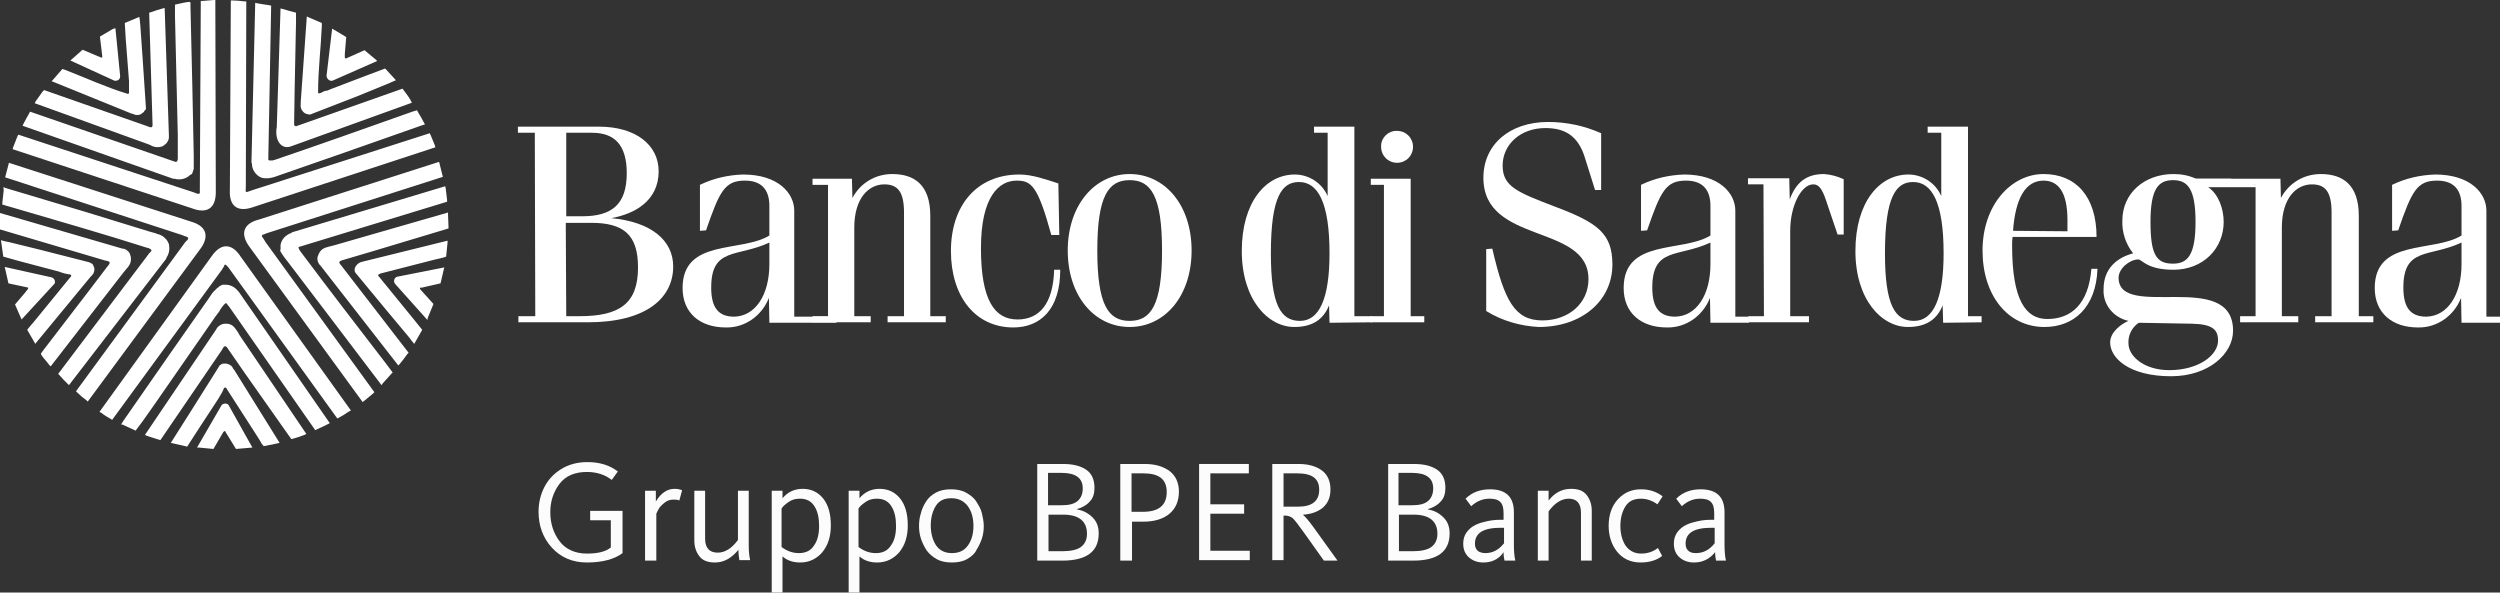
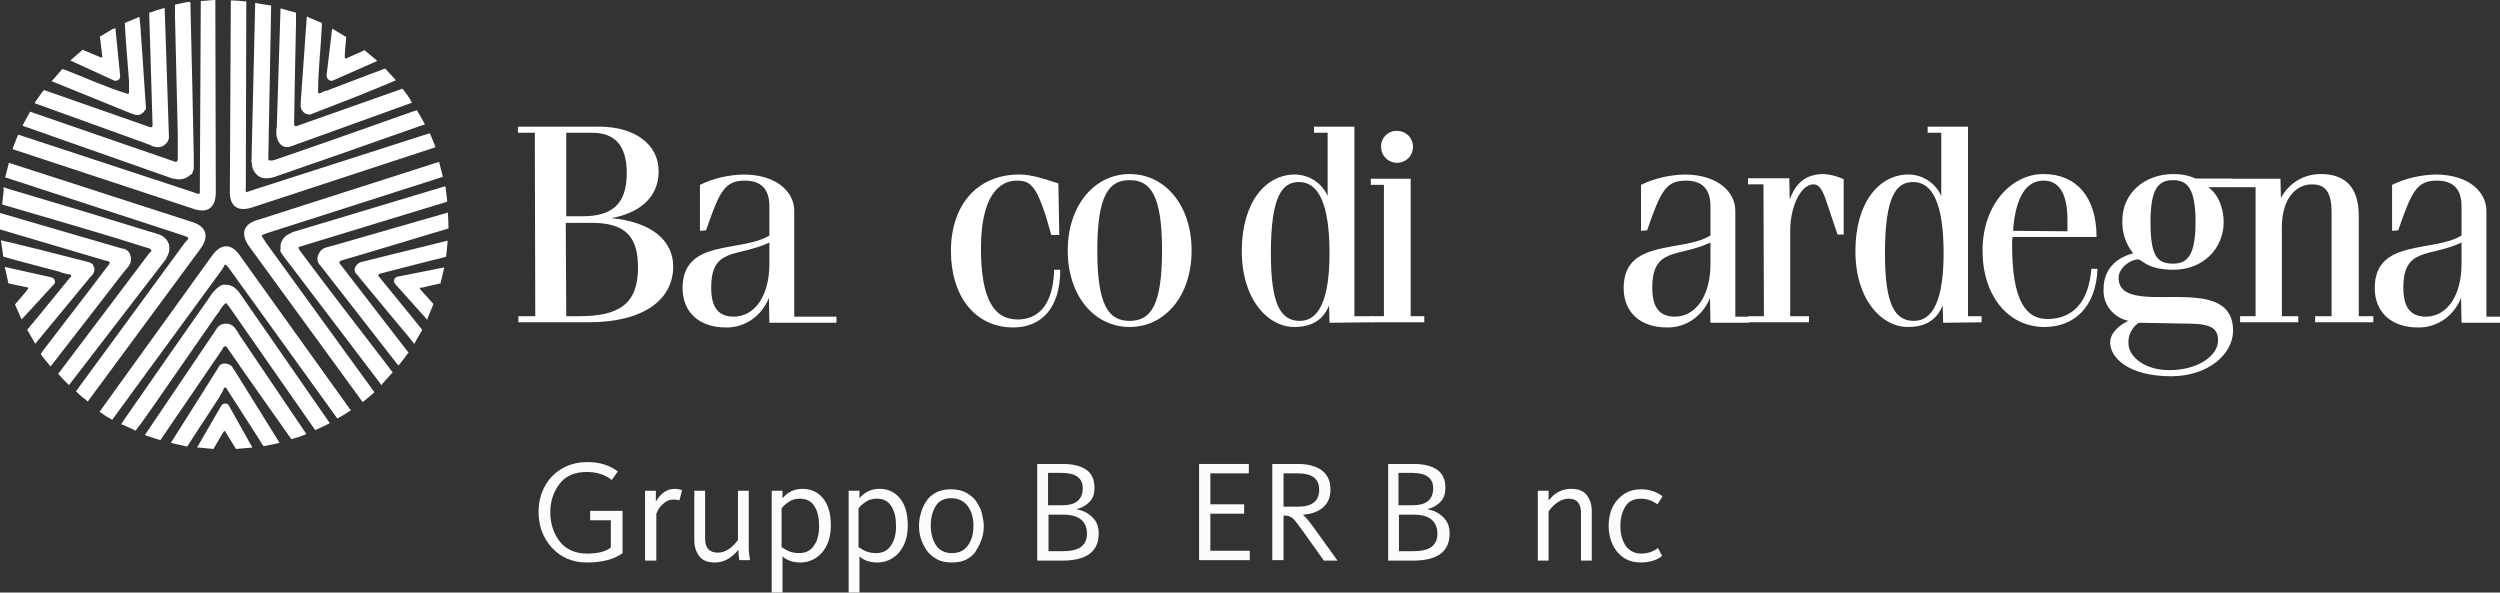
<svg xmlns="http://www.w3.org/2000/svg" id="Livello_2" viewBox="0 0 532.9 126.3">
  <rect x="0" y="0" width="532.9" height="126.3" fill="#333333" stroke="none" />
  <defs>
    <style>
      .cls-1 {
        fill: #fff;
      }

      .cls-2 {
        fill: #fcfcfc;
      }
    </style>
  </defs>
  <g id="Livello_1-2" data-name="Livello_1">
    <g id="Livello_1-3" data-name="Livello_1">
      <path class="cls-1" d="M467.2,39.4h13.6v28h-3.3v1.3h12.4v-1.3h-3.5v-18.9c0-6.3,3.1-9.2,6.4-9.2,2.8,0,4.2,1.5,4.2,6v22.1h-3.5v1.3h12.4v-1.3h-3.1v-21.4c0-6.6-3.4-8.9-8.1-8.9-3.6,0-6.8,1.9-8.5,5.1l-.1-4.1h-18.8v1.3" />
      <path class="cls-1" d="M376,67.4h-3.3v1.3h12.9v-1.3h-4v-18.2c0-5.4,2.4-9.9,4.9-9.9,1.4,0,2.1,1.3,3.1,4.5l2.1,6.2h1.3v-11.8c-1.3-.6-2.7-1-4.2-1.1-3.9,0-6,1.9-7.3,5.4l-.1-4.5h-8.8v1.3h3.3l.1,28.1" />
      <path class="cls-1" d="M524.7,56.3c0,6.6-3,11.1-7.5,11.2-3.2,0-4.9-1.7-4.9-6.2,0-8.7,5.6-6.4,12.4-9.6v4.6M511.2,49.1c2.9-8.4,4-10.6,8.3-10.6,3.2,0,5.2,1.6,5.2,5.4v6.3c-6,3.7-18.5.6-18.5,11.2,0,5.3,3.7,8.4,9.2,8.4,4.1.1,7.7-2.5,9.2-6.3l.1,5.3h8.2v-1.3h-2.9v-22.6c0-3.7-3.4-7.7-10.9-7.7-3.2.1-6.3.8-9.2,2.2v9.8l1.3-.1Z" />
-       <path class="cls-1" d="M316.8,53.1v13.2c3.4,2.1,7.3,3.2,11.2,3.4,9.3,0,15.7-5.7,15.7-13.3,0-6.6-3.1-8.9-12.1-12.3-8.1-3.1-11.3-4.3-11.3-8.8s3.8-8,9.1-8c3.9,0,6.9,1.4,8.4,6.2l2.2,7h1.3v-12.1c-3.6-1.6-7.4-2.4-11.3-2.4-8.2,0-13.8,4.8-13.8,11.9,0,14.3,22.4,9.7,22.4,21.6,0,5.2-4.3,8.8-9.8,8.8-5.9,0-8.1-4.1-10.7-15.3l-1.3.1" />
      <path class="cls-1" d="M429.1,49.2c.5-7,2.7-10.7,6.5-10.7,3.1,0,5.1,2.4,5.1,8.4v2.4l-11.6-.1M446.9,50.5c0-8.6-4.4-13.4-11.3-13.4s-13,6.6-13,16.3,5.5,16.3,13.2,16.3c6.2,0,11-4.1,11.3-12.4h-1.3c-.6,7.5-4.3,10.7-9.4,10.7-4.6,0-7.5-4-7.5-15.7,0-.6,0-1.2.1-1.8,0,0,17.9,0,17.9,0Z" />
      <path class="cls-1" d="M475.5,38.1h-7.4c-1.5-.7-3.1-1-4.8-1-6.2,0-10.9,4.1-10.9,9.9-.1,2.5.7,5,2.3,7-3.4.9-6.3,3.2-6.3,7.6-.2,3.3,2.1,6.1,5.3,6.8-1.6.7-3.9,2.4-3.9,4.6,0,3.3,4,7.2,13,7.2,8,0,13.2-4.8,13.2-9.7,0-13.3-24.4-2.1-24.4-11.3,0-2,2.4-3.9,4.2-3.9.8,0,1.8,2.2,7.5,2.2,6.3,0,10.7-4.5,10.7-10.2,0-2.8-1.1-5.9-3.3-7.4h12.1l-7.3-1.8M458.4,47.3c0-7.1,1.7-8.9,4.8-8.9s4.8,1.8,4.8,8.9-1.7,8.9-4.8,8.9c-3.5,0-4.8-1.8-4.8-8.9h0ZM453.7,73.2c-.1-1.7.7-3.4,2.2-4.4l11.3.2c4.5.1,5.6,1.3,5.6,3.6,0,3.1-4.1,6.3-10.4,6.3-5.4,0-8.7-3-8.7-5.7Z" />
      <path class="cls-1" d="M422.4,68.7v-1.3h-2.9V27h-8.6v1.3h2.9v13.5c-1.2-2.8-4-4.6-7-4.6-6.2,0-11.3,5.9-11.3,16.3s5.6,16.2,11.2,16.2c4.2,0,6.3-1.9,7.4-4.6l.1,3.7,8.2-.1M401.8,54c0-12.2,2.4-15.2,6-15.2,4,0,6.5,4.3,6.5,15.2,0,9.7-2.2,14.4-6.3,14.4s-6.2-3.4-6.2-14.4Z" />
      <path class="cls-1" d="M294.4,31.3c0,1.9,1.5,3.4,3.4,3.4s3.4-1.5,3.4-3.4-1.5-3.4-3.4-3.4h0c-1.8-.1-3.4,1.4-3.4,3.2v.2" />
      <path class="cls-1" d="M364.6,56.3c0,6.6-3,11.1-7.5,11.2-3.2,0-4.9-1.7-4.9-6.2,0-8.7,5.6-6.4,12.4-9.6v4.6M351.1,49.1c2.9-8.4,4-10.6,8.3-10.6,3.2,0,5.2,1.6,5.2,5.4v6.3c-6,3.7-18.5.6-18.5,11.2,0,5.3,3.7,8.4,9.2,8.4,4.1.1,7.7-2.5,9.2-6.3l.1,5.3h8.2v-1.3h-2.9v-22.6c0-3.7-3.4-7.7-10.9-7.7-3.2.1-6.3.8-9.2,2.2v9.8l1.3-.1Z" />
      <polyline class="cls-1" points="300.7 38.1 292.2 38.1 292.2 39.4 295 39.4 295 67.4 292.2 67.4 292.2 68.7 303.6 68.7 303.6 67.4 300.7 67.4 300.7 38.1" />
      <path class="cls-1" d="M225.6,39.1c-2.8-.9-5.6-1.9-8.3-1.9-9.1,0-14.6,6.6-14.6,16.3s5.2,16.3,13.3,16.3c5.7,0,10-3.8,10-12.3h-1.3c-.2,7.3-3.2,10.6-7.8,10.6-4.9,0-7.8-4.1-7.8-15.2s3.9-14.4,7.6-14.4c3.1,0,4.5,1,7.4,11.6h1.7l-.2-11" />
-       <path class="cls-1" d="M173.2,39.4h3.3v28h-3.3v1.3h12.4v-1.3h-3.5v-18.9c0-6.3,3.1-9.2,6.4-9.2,2.8,0,4.2,1.5,4.2,6v22.1h-3.5v1.3h12.4v-1.3h-3.3v-21.4c0-6.6-3.4-8.9-8.1-8.9-3.6,0-6.8,1.9-8.5,5.1l-.1-4.1h-8.4v1.3" />
      <path class="cls-1" d="M292.5,68.7v-1.3h-3.8V27h-8.6v1.3h2.9v13.5c-1.2-2.8-4-4.6-7-4.6-6.2,0-11.3,5.9-11.3,16.3s5.6,16.2,11.2,16.2c4.2,0,6.3-1.9,7.4-4.6l.1,3.7,9.1-.1M270.9,54c0-12.2,2.4-15.2,6-15.2,4,0,6.5,4.3,6.5,15.2,0,9.7-2.2,14.4-6.3,14.4s-6.2-3.4-6.2-14.4Z" />
      <path class="cls-1" d="M233.9,53.4c0-11.7,2.4-15,6.9-15s6.9,3.3,6.9,15-2.4,15-6.9,15-6.9-3.3-6.9-15M227.6,53.4c0,9.7,5.7,16.3,13.2,16.3s13.2-6.6,13.2-16.3-5.7-16.3-13.2-16.3c-7.5,0-13.2,6.7-13.2,16.3h0Z" />
      <path class="cls-1" d="M114.1,67.4h-3.6v1.3h14.8c12.5,0,18.2-5.2,18.2-11.9,0-5.5-4.6-9.5-13.2-10.3,5-.9,10.1-3.7,10.1-10,0-5.6-4.9-9.5-12.7-9.5h-17.3v1.3h3.6l.1,39.1M120.6,28.3h5.6c4.7,0,7.4,2.5,7.4,8.6,0,6.8-3.3,9.2-9.5,9.2h-3.4v-17.8h-.1ZM120.6,47.5h5.4c6.9,0,10,2.5,10,9.5,0,7.7-3.9,10.4-12.5,10.4h-2.8l-.1-19.9h0Z" />
      <path class="cls-1" d="M164,56.3c0,6.6-3,11.1-7.5,11.2-3.2,0-4.9-1.7-4.9-6.2,0-8.7,5.6-6.4,12.4-9.6v4.6M150.5,49.1c2.9-8.4,4-10.6,8.3-10.6,3.2,0,5.2,1.6,5.2,5.4v6.3c-6,3.7-18.5.6-18.5,11.2,0,5.3,3.7,8.4,9.2,8.4,4.1.1,7.7-2.5,9.2-6.3l.1,5.3h14.3v-1.3h-9v-22.6c0-3.7-3.4-7.7-10.9-7.7-3.2.1-6.3.8-9.2,2.2v9.8l1.3-.1Z" />
      <path class="cls-1" d="M80.4,13l-9.3,4.1c-.7.4-1.4-.2-1.5-.9l1.2-10.1,3,1.8-.3,3.6v.8l.2.2.2-.1,3.8-1.7,2.4,2,.3.3M84.4,17.1l-.7.3-.9.4-6.6,2.7-9.8,3.8-.2.1h-.4l-.4-.1-.3-.1-.3-.2-.2-.2c-.4-.4-.6-1-.5-1.6v-.4l1.3-18.3.4.2,2.8,1.2v.6c-.2,4.7-.8,9.5-.8,14.2l.1.2h.2l.3-.1.4-.2.4-.2.6-.1.7-.3,8.4-3.2,3.2-1.2,2.3,2.5ZM90.6,26.5l-.9.3-16.2,5.7-13.8,4.8c-.8.3-1.6.6-2.5.7h-.4c-.3,0-.6,0-1-.1l-.2-.1-.2-.1-.2-.1c-.9-.6-1.5-1.6-1.5-2.7l-.1-.3.8-34,.4.1c.8.1,1.6.3,2.5.4l.5.1-.6,32.1v.8l.2.1h.7l.4-.1c9.4-3.2,18.7-6.5,28-9.8l1.4-.5,1-.3.2.4c.5.8.9,1.5,1.3,2.3l.2.3ZM92.8,31.4l-39,12.8c-3.3,1.1-5-.4-4.8-3.8L49.2.1h.4c.8,0,1.7.1,2.5.2h.4l-.1,39.4c-.1,1.7-.1,1.3,1.5.8l37.7-12.1.2.4c.3.7.6,1.5.9,2.2l.1.4ZM62.8,19.6l-.1,6.3v.7l.1.2.2.1h.2l.2-.1.3-.1.3-.1,21.8-7.7.3.4c.5.7,1.1,1.4,1.5,2.2l.2.4-25.5,9.2c-2.5,1.1-3.8-1.5-3.3-4l.8-25.3.4.1c.8.2,1.6.5,2.5.7l.4.1v2.1l-.3,14.8ZM24.6,6l1,10.1c.1.8-.5,1.2-1.2,1.1l-9.4-4.3,2.6-2.3,3.3,1.4.3.1.2.1.2.1.2-.1v-.2l-.5-4.2,2.7-1.6.6-.2ZM29.7,3.6l.1.7.1,1,.5,7.1.7,10.5v.4l-.3.3-.1.2-.2.2-.3.2-.1.1c-.5.3-1.2.3-1.7,0l-.4-.1-17-6.9.3-.3,2-2.3.6.2c4.4,1.7,8.7,3.7,13.3,5.1h.2l.1-.2v-2.5l-.7-9-.2-3.4,3.1-1.3ZM40.6.5v.9l.4,17.1.3,14.7v2.8c-.1.3-.2.6-.3.9l-.1.2-.4.2-.2.2c-.9.7-2,.9-3.1.6h-.3L4.8,26.8l.2-.4c.4-.8.8-1.5,1.2-2.2l.2-.4,30.4,10.5.3.1.3.1h.2l.2-.2.1-.4v-5.1l-.5-21.1-.1-4.2V1l.4-.1c.9-.2,1.7-.4,2.6-.5l.3.1ZM45.9,0l.1,41c0,3.5-2,4.6-5.1,3.4L2.7,31.8l.1-.4c.3-.8.6-1.5.9-2.3l.2-.4,37.4,12.3.5.2.3.1h.4l.1-.2v-1.2l.2-39.7h.4c.8-.1,1.6-.1,2.4-.2h.3ZM25.4,24.8l6,2.1c1.1.5,1.2.2,1.1-.9l-.7-23.3.4-.1c.8-.3,1.7-.6,2.5-.8l.4-.1.9,27.1v.2c.1.8-.4,1.6-1.1,2l-.1.1-.2.1c-.9.3-1.8.2-2.6-.3l-.8-.3L7.4,22l.2-.4c.5-.7,1-1.4,1.5-2.1l.3-.3,16,5.6ZM1,56.9l9.9,2.2c.5.1.9.6.8,1.1,0,.2-.1.3-.2.4l-6.9,7.5-1.4-3.2,2.3-2.7.2-.3.2-.2.1-.2v-.2l-4.2-.9-.7-3.1-.1-.4ZM.2,51.2l.7.2,1,.2,6.9,1.7,10.2,2.6.2.1.2.1.2.1.2.2.1.2.1.3.1.2c.1.6-.1,1.2-.5,1.6l-.3.3-11.8,14.3-.2-.4-1.5-2.6.4-.5.5-.6.6-.7,7.6-9.3.2-.2.1-.2-.1-.2-.2-.1c-.8-.1-1.6-.3-2.3-.6l-8.7-2.3-3.2-.9-.5-3.5ZM.7,39.9l.9.3,16.4,4.9,14,4.3,1.1.3.5.2.4.1.4.2.2.1.3.2.2.2.2.2.2.2.2.3.1.2.1.2.1.2c.2,1,.1,2-.5,2.9l-.1.3-20.7,26.9-.3-.3c-.6-.6-1.2-1.2-1.7-1.8l-.3-.3,19.4-25.7.2-.2c.4-.4.4-.5-.1-.8l-.2-.1-.4-.1c-9.4-3-18.9-5.7-28.4-8.5l-1.4-.4-1-.3v-.4c.1-.9.2-1.8.3-2.7l-.1-.6ZM1.9,34.7l39,12.6c3.3,1,3.7,3.3,1.7,5.9l-23.9,32.4-.3-.3c-.7-.5-1.3-1-1.9-1.6l-.3-.3,23.3-31.8.3-.3.2-.2.1-.2v-.2l-.2-.2-.3-.1-.3-.1-.5-.2L1.1,37.8l.1-.4c.2-.8.4-1.5.6-2.3l.1-.4ZM19.1,61.8l3.8-5c.8-.9.6-1.1-.6-1.3L0,48.9v-3.5l26.1,7.6h.2c.8.2,1.4.8,1.5,1.5l.1.3v.2c.1,1.1-.4,1.7-1.1,2.5l-.5.6-15.5,20-.3-.3c-.5-.7-1.1-1.3-1.6-2l-.2-.4.5-.7,9.9-12.9ZM42,95.4l5.1-8.8c.2-.5.8-.7,1.3-.5.1,0,.2.1.3.2l5.1,9.1-3.5.3-1.9-3.1-.2-.3-.1-.2-.1-.2h-.2l-.2.2-2.1,3.6-3.1-.3h-.4ZM36.4,94.4l.4-.6.5-.8,3.8-6,5.6-8.9.1-.2.3-.2.2-.1.2-.1h.7c.7.1,1.3.5,1.5,1.1l.2.2,9.7,15.6-.4.1-3,.6-.4-.5-.4-.7-.5-.8-6.5-10.1-.1-.2-.2-.2h-.2l-.2.2-.1.3-.1.2-.2.4-.3.5-.4.7-4.9,7.5-1.8,2.8-3.5-.8ZM25.8,90.5l.5-.8,9.8-14.1,8.4-12,.6-.9.3-.4.3-.3.3-.3.3-.3.3-.2.2-.2.2-.1.2-.1.2-.1h.4c1.1-.1,2.2.4,2.9,1.3l.2.2,19.4,28-.4.2c-.7.4-1.5.7-2.3,1.1l-.4.2-18.4-26.4-.2-.2-.2-.3-.2-.2-.2.1-.2.2-.2.2-.3.4-.3.4-.2.4-.9,1.2-1.1,1.6-12,17.3-2.4,3.4-.9,1.2-.6.8-.4-.2c-.8-.4-1.6-.7-2.4-1.1h-.3ZM21.2,87.8l24-33.3c2-2.8,4.3-2.6,6.1.2l23.5,32.8-.4.2c-.7.5-1.4.9-2.1,1.3l-.4.2-23-31.9-.3-.4-.2-.2-.2-.2-.2-.1-.2.1v.2l-.2.3-.3.5-23.4,32-.3-.2c-.7-.4-1.4-.8-2-1.3l-.4-.2ZM52.3,79.7l-3.6-5.2c-.6-1-.9-.9-1.4.1l-13.1,19.2-.4-.1c-.8-.3-1.7-.5-2.5-.8l-.4-.2,15.2-22.5.1-.2c.4-.6,1.1-1,1.8-1h.5c1.2.2,1.5.8,2.2,1.8l.4.7,14.2,21-.4.2c-.8.3-1.6.6-2.4.8l-.4.1-.5-.7-9.3-13.2ZM91.1,68.2l-6.8-7.6c-.4-.4-.4-1,0-1.4.1-.1.2-.2.3-.2l10.1-2-.8,3.4-3.5.8-.4.1h-.4l-.1.2.1.2,2.8,3.1-1.2,2.9-.1.5ZM88.3,73.3l-.5-.6-.6-.8-4.6-5.5-6.7-8.1-.1-.1-.1-.2-.1-.2v-.5l.1-.3.1-.2c.3-.5.8-.9,1.4-1l.4-.1,17.8-4.4v.4l-.3,3-.6.2-.8.2-.9.2-11.7,3-.2.1-.2.1-.1.2.1.2.2.2.4.5.4.5.5.6,5.7,7,2.1,2.6-1.7,3ZM81.3,82.1l-.5-.7-10.4-13.7-8.9-11.7-.7-.9-.3-.4-.2-.3-.2-.3-.2-.3-.1-.2-.1-.2.1-.2v-1c.2-1.2,1.1-2.1,2.2-2.5l.3-.2,32.6-9.8.1.4c.1.8.2,1.6.3,2.5v.4l-30.8,9.4-.3.1c-.6.1-.7.2-.4.7l.1.2.3.4c5.9,7.9,12,15.8,18,23.6l.9,1.2.6.8-.3.3c-.6.7-1.2,1.3-1.8,2l-.3.4ZM77.3,85.7l-24.2-33.2c-2-2.8-1.1-4.9,2.1-5.7l38.4-12.3.1.4c.2.8.4,1.6.6,2.4l.1.4-37.5,12-.5.2-.3.1-.2.1-.1.2.1.2.2.3.2.3.3.5,23.2,32-.3.3c-.6.5-1.2,1-1.8,1.5l-.4.3ZM79.3,53.6l-6.1,1.8c-1.1.3-1.1.5-.3,1.4l14.2,18.4-.3.3c-.5.7-1,1.4-1.6,2.1l-.3.3-16.6-21.3-.2-.2c-.4-.5-.6-1.3-.3-1.9l.1-.3.1-.2c.6-1.1,1.3-1.2,2.4-1.5l.8-.2,24.3-7v.4c0,.9.1,1.7.1,2.6v.4l-16.3,4.9Z" />
    </g>
    <g id="Livello_3">
      <g>
        <path class="cls-2" d="M125.1,119.9c-3.1,0-5.6-1.1-7.5-3.2-1.9-2.1-2.8-4.7-2.8-7.6,0-1.9.4-3.6,1.2-5.2.8-1.6,2-2.9,3.6-3.9s3.5-1.5,5.6-1.5c2.7,0,4.8.7,6.5,2l-1.3,1.8c-1.4-1.1-3.2-1.7-5.3-1.7-2.5,0-4.5.8-5.8,2.5s-2,3.7-2,6.1.7,4.5,2,6.2,3.3,2.6,5.8,2.6c2.3,0,4-.4,5.1-1.3v-5.8h-4.4v-2h6.9v9c-1.7,1.3-4.3,2-7.6,2Z" />
        <path class="cls-2" d="M137.5,119.5v-14.9h2.3v2.3c1.1-1.8,2.4-2.7,4-2.7.6,0,1.1.1,1.6.3l-.6,2.2c-.3-.2-.7-.2-1.3-.2-.7,0-1.3.2-1.9.7-.6.5-1,.9-1.2,1.3s-.4.7-.5,1v10h-2.4Z" />
        <path class="cls-2" d="M152.4,119.9c-1.5,0-2.6-.4-3.3-1.3-.7-.9-1.1-2-1.1-3.4v-10.6h2.3v10.2c0,2,.9,3,2.7,3,1.5,0,3-.9,4.3-2.7v-10.5h2.3v11.7c0,1.2.1,2.2.3,3.1h-2.3c-.1-.7-.2-1.4-.2-2.2-1.5,1.8-3.1,2.7-5,2.7Z" />
        <path class="cls-2" d="M164.5,126.3v-21.7h2.3v1.6c1.1-1.3,2.5-2,4.3-2s3.3.7,4.4,2.1c1.1,1.4,1.6,3.3,1.6,5.7s-.6,4.2-1.8,5.7c-1.2,1.4-2.8,2.2-4.7,2.2-1.5,0-2.8-.4-3.8-1.3v7.7h-2.3ZM170.3,117.9c1.4,0,2.5-.5,3.2-1.6.8-1.1,1.1-2.5,1.1-4.2s-.3-3.1-1-4.2-1.7-1.6-3.1-1.6c-.9,0-1.7.2-2.4.7s-1.2.9-1.5,1.4v8.2c1.2.9,2.4,1.3,3.7,1.3Z" />
        <path class="cls-2" d="M180.9,126.3v-21.7h2.3v1.6c1.1-1.3,2.5-2,4.3-2s3.3.7,4.4,2.1c1.1,1.4,1.6,3.3,1.6,5.7s-.6,4.2-1.8,5.7c-1.2,1.4-2.8,2.2-4.7,2.2-1.5,0-2.8-.4-3.8-1.3v7.7h-2.3ZM186.7,117.9c1.4,0,2.5-.5,3.2-1.6.8-1.1,1.1-2.5,1.1-4.2s-.3-3.1-1-4.2-1.7-1.6-3.1-1.6c-.9,0-1.7.2-2.4.7s-1.2.9-1.5,1.4v8.2c1.2.9,2.4,1.3,3.7,1.3Z" />
        <path class="cls-2" d="M206.1,119.2c-.9.5-2,.7-3.2.7s-2.3-.2-3.2-.7-1.6-1.1-2.2-1.9c-.5-.8-.9-1.6-1.2-2.5s-.4-1.8-.4-2.7.1-1.8.4-2.7c.2-.9.6-1.7,1.1-2.5s1.2-1.4,2.1-1.9c.9-.5,2-.7,3.2-.7s2.3.2,3.2.7,1.7,1.1,2.2,1.9,1,1.6,1.2,2.5.4,1.8.4,2.7-.1,1.8-.4,2.7c-.3.9-.7,1.7-1.2,2.5-.3.7-1.1,1.4-2,1.9ZM202.9,117.9c1.5,0,2.6-.5,3.4-1.6.8-1.1,1.2-2.5,1.2-4.2s-.4-3.1-1.2-4.2-2-1.7-3.5-1.7-2.6.5-3.3,1.6-1.1,2.5-1.1,4.2.4,3.1,1.1,4.2c.8,1.2,2,1.7,3.4,1.7Z" />
        <path class="cls-2" d="M221.1,119.5v-20.6h5.5c2.1,0,3.7.4,4.9,1.2,1.2.8,1.8,2.1,1.8,3.9,0,1.2-.3,2.2-1,2.9-.7.8-1.6,1.3-2.7,1.6v.1c1.3.2,2.4.8,3.3,1.7.9.9,1.3,2,1.3,3.4,0,3.9-2.6,5.8-7.8,5.8h-5.3ZM223.5,107.7h2.8c1.6,0,2.7-.3,3.4-.9s1.1-1.5,1.1-2.7c0-2.2-1.5-3.3-4.5-3.3h-2.9v6.9h.1ZM223.5,117.5h2.9c1.8,0,3.2-.3,4-.9s1.3-1.5,1.3-2.8c0-2.7-1.7-4.1-5.1-4.1h-3.1v7.8h0Z" />
-         <path class="cls-2" d="M238.8,119.5v-20.6h5.2c2.2,0,3.9.5,5.3,1.5,1.3,1,2,2.5,2,4.4,0,2-.7,3.6-2,4.7s-3.2,1.7-5.6,1.7h-2.4v8.3h-2.5ZM241.2,109.1h2.4c3.4,0,5.1-1.4,5.1-4.2s-1.7-4-5-4h-2.5v8.2Z" />
        <path class="cls-2" d="M255.6,119.5v-20.6h10.6v2h-8.2v6.6h7.2v2h-7.2v7.9h8.4v2h-10.8v.1Z" />
        <path class="cls-2" d="M271.2,119.5v-20.6h5.6c2.1,0,3.8.5,5,1.4s1.8,2.3,1.8,4-.5,2.9-1.6,3.9c-1.1.9-2.5,1.4-4.2,1.5v.1c.4.3,1.1,1.1,2.2,2.6l5.1,7.1h-2.9l-4.2-5.9c-1.2-1.7-2-2.7-2.4-3.1-.5-.4-1-.6-1.7-.6h-.3v9.5h-2.4v.1ZM273.6,108h3.1c3,0,4.5-1.2,4.5-3.6s-1.5-3.5-4.7-3.5h-2.9v7.1Z" />
        <path class="cls-2" d="M295.9,119.5v-20.6h5.5c2.1,0,3.7.4,4.9,1.2,1.2.8,1.8,2.1,1.8,3.9,0,1.2-.3,2.2-1,2.9-.7.8-1.6,1.3-2.7,1.6v.1c1.3.2,2.4.8,3.3,1.7.9.9,1.3,2,1.3,3.4,0,3.9-2.6,5.8-7.8,5.8h-5.3ZM298.2,107.7h2.8c1.6,0,2.7-.3,3.4-.9.7-.6,1.1-1.5,1.1-2.7,0-2.2-1.5-3.3-4.5-3.3h-2.9v6.9h.1ZM298.2,117.5h2.9c1.8,0,3.2-.3,4-.9s1.3-1.5,1.3-2.8c0-2.7-1.7-4.1-5.1-4.1h-3.1v7.8h0Z" />
-         <path class="cls-2" d="M316.2,119.9c-1.3,0-2.3-.4-3.1-1.1s-1.2-1.7-1.2-2.9c0-.9.2-1.7.7-2.4.5-.7,1.1-1.2,1.9-1.6s1.6-.6,2.5-.8c.9-.2,1.8-.3,2.8-.3h.7v-1.4c0-1.1-.2-1.9-.7-2.4s-1.2-.7-2.3-.7c-1.4,0-2.7.5-3.9,1.6l-1.2-1.6c1.4-1.4,3.2-2,5.2-2,3.4,0,5.1,1.6,5.1,4.9v6.9c0,1.4.1,2.5.3,3.4h-2.3c-.1-.4-.2-1-.2-1.8-1,1.5-2.5,2.2-4.3,2.2ZM316.6,117.9c1.6,0,2.9-.7,4-2.1v-3.3h-.7c-3.7,0-5.5,1.1-5.5,3.4,0,.7.2,1.2.7,1.6.5.3,1,.4,1.5.4Z" />
        <path class="cls-2" d="M327.8,119.5v-14.9h2.3v2.1c1.3-1.7,2.9-2.5,4.8-2.5,1.5,0,2.6.4,3.3,1.3s1.1,2,1.1,3.4v10.6h-2.3v-10.2c0-2-.9-3-2.6-3-1.5,0-3,.9-4.3,2.7v10.5h-2.3Z" />
        <path class="cls-2" d="M349.7,119.9c-2.1,0-3.8-.8-5-2.3s-1.8-3.4-1.8-5.5c0-2.4.7-4.3,2-5.7,1.3-1.4,2.9-2.1,4.9-2.1,1.8,0,3.3.5,4.6,1.5l-1.1,1.7c-1.1-.8-2.3-1.2-3.5-1.2-1.5,0-2.6.5-3.3,1.6-.7,1.1-1.1,2.5-1.1,4.2s.4,3.1,1.1,4.2c.8,1.1,1.9,1.7,3.3,1.7s2.6-.4,3.6-1.2l.9,1.7c-1.1.9-2.7,1.4-4.6,1.4Z" />
-         <path class="cls-2" d="M361.1,119.9c-1.3,0-2.3-.4-3.1-1.1-.8-.7-1.2-1.7-1.2-2.9,0-.9.2-1.7.7-2.4.5-.7,1.1-1.2,1.9-1.6s1.6-.6,2.5-.8c.9-.2,1.8-.3,2.8-.3h.7v-1.4c0-1.1-.2-1.9-.7-2.4s-1.2-.7-2.3-.7c-1.4,0-2.7.5-3.9,1.6l-1.2-1.6c1.4-1.4,3.2-2,5.2-2,3.4,0,5.1,1.6,5.1,4.9v6.9c0,1.4.1,2.5.3,3.4h-2.1c-.1-.4-.2-1-.2-1.8-1.2,1.5-2.7,2.2-4.5,2.2ZM361.5,117.9c1.6,0,2.9-.7,4-2.1v-3.3h-.7c-3.7,0-5.5,1.1-5.5,3.4,0,.7.2,1.2.7,1.6.4.3.9.4,1.5.4Z" />
      </g>
    </g>
  </g>
</svg>